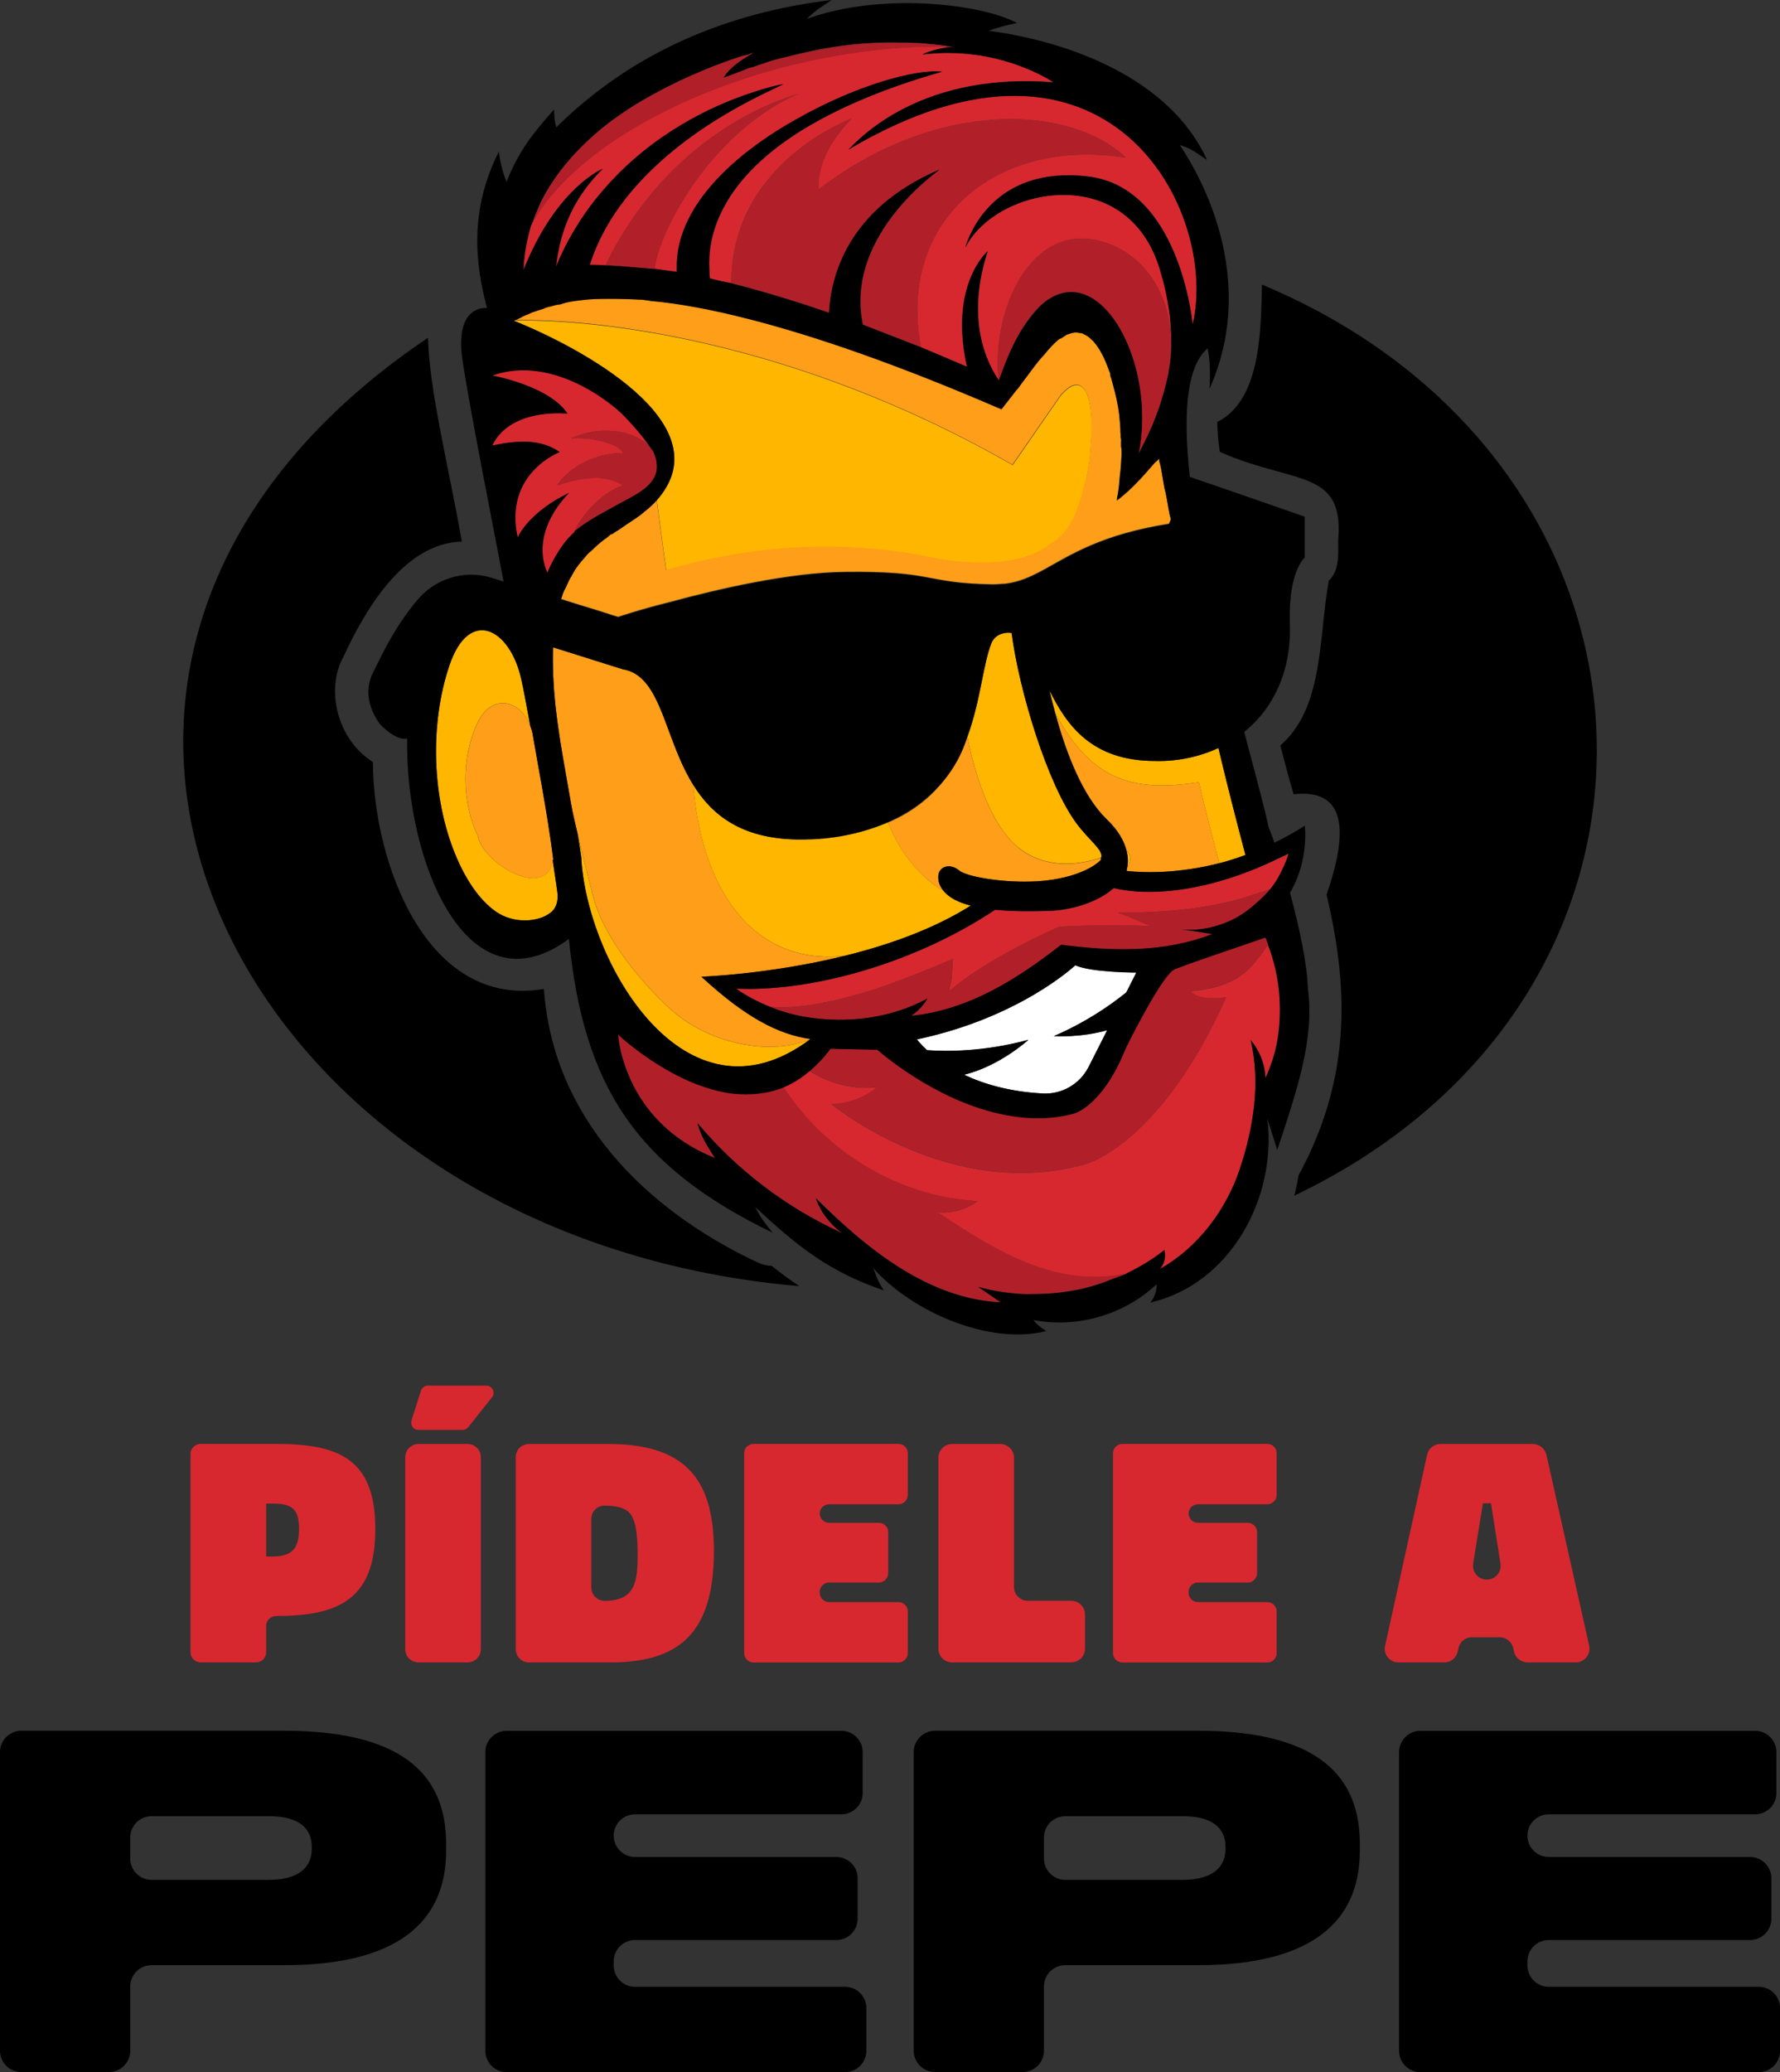
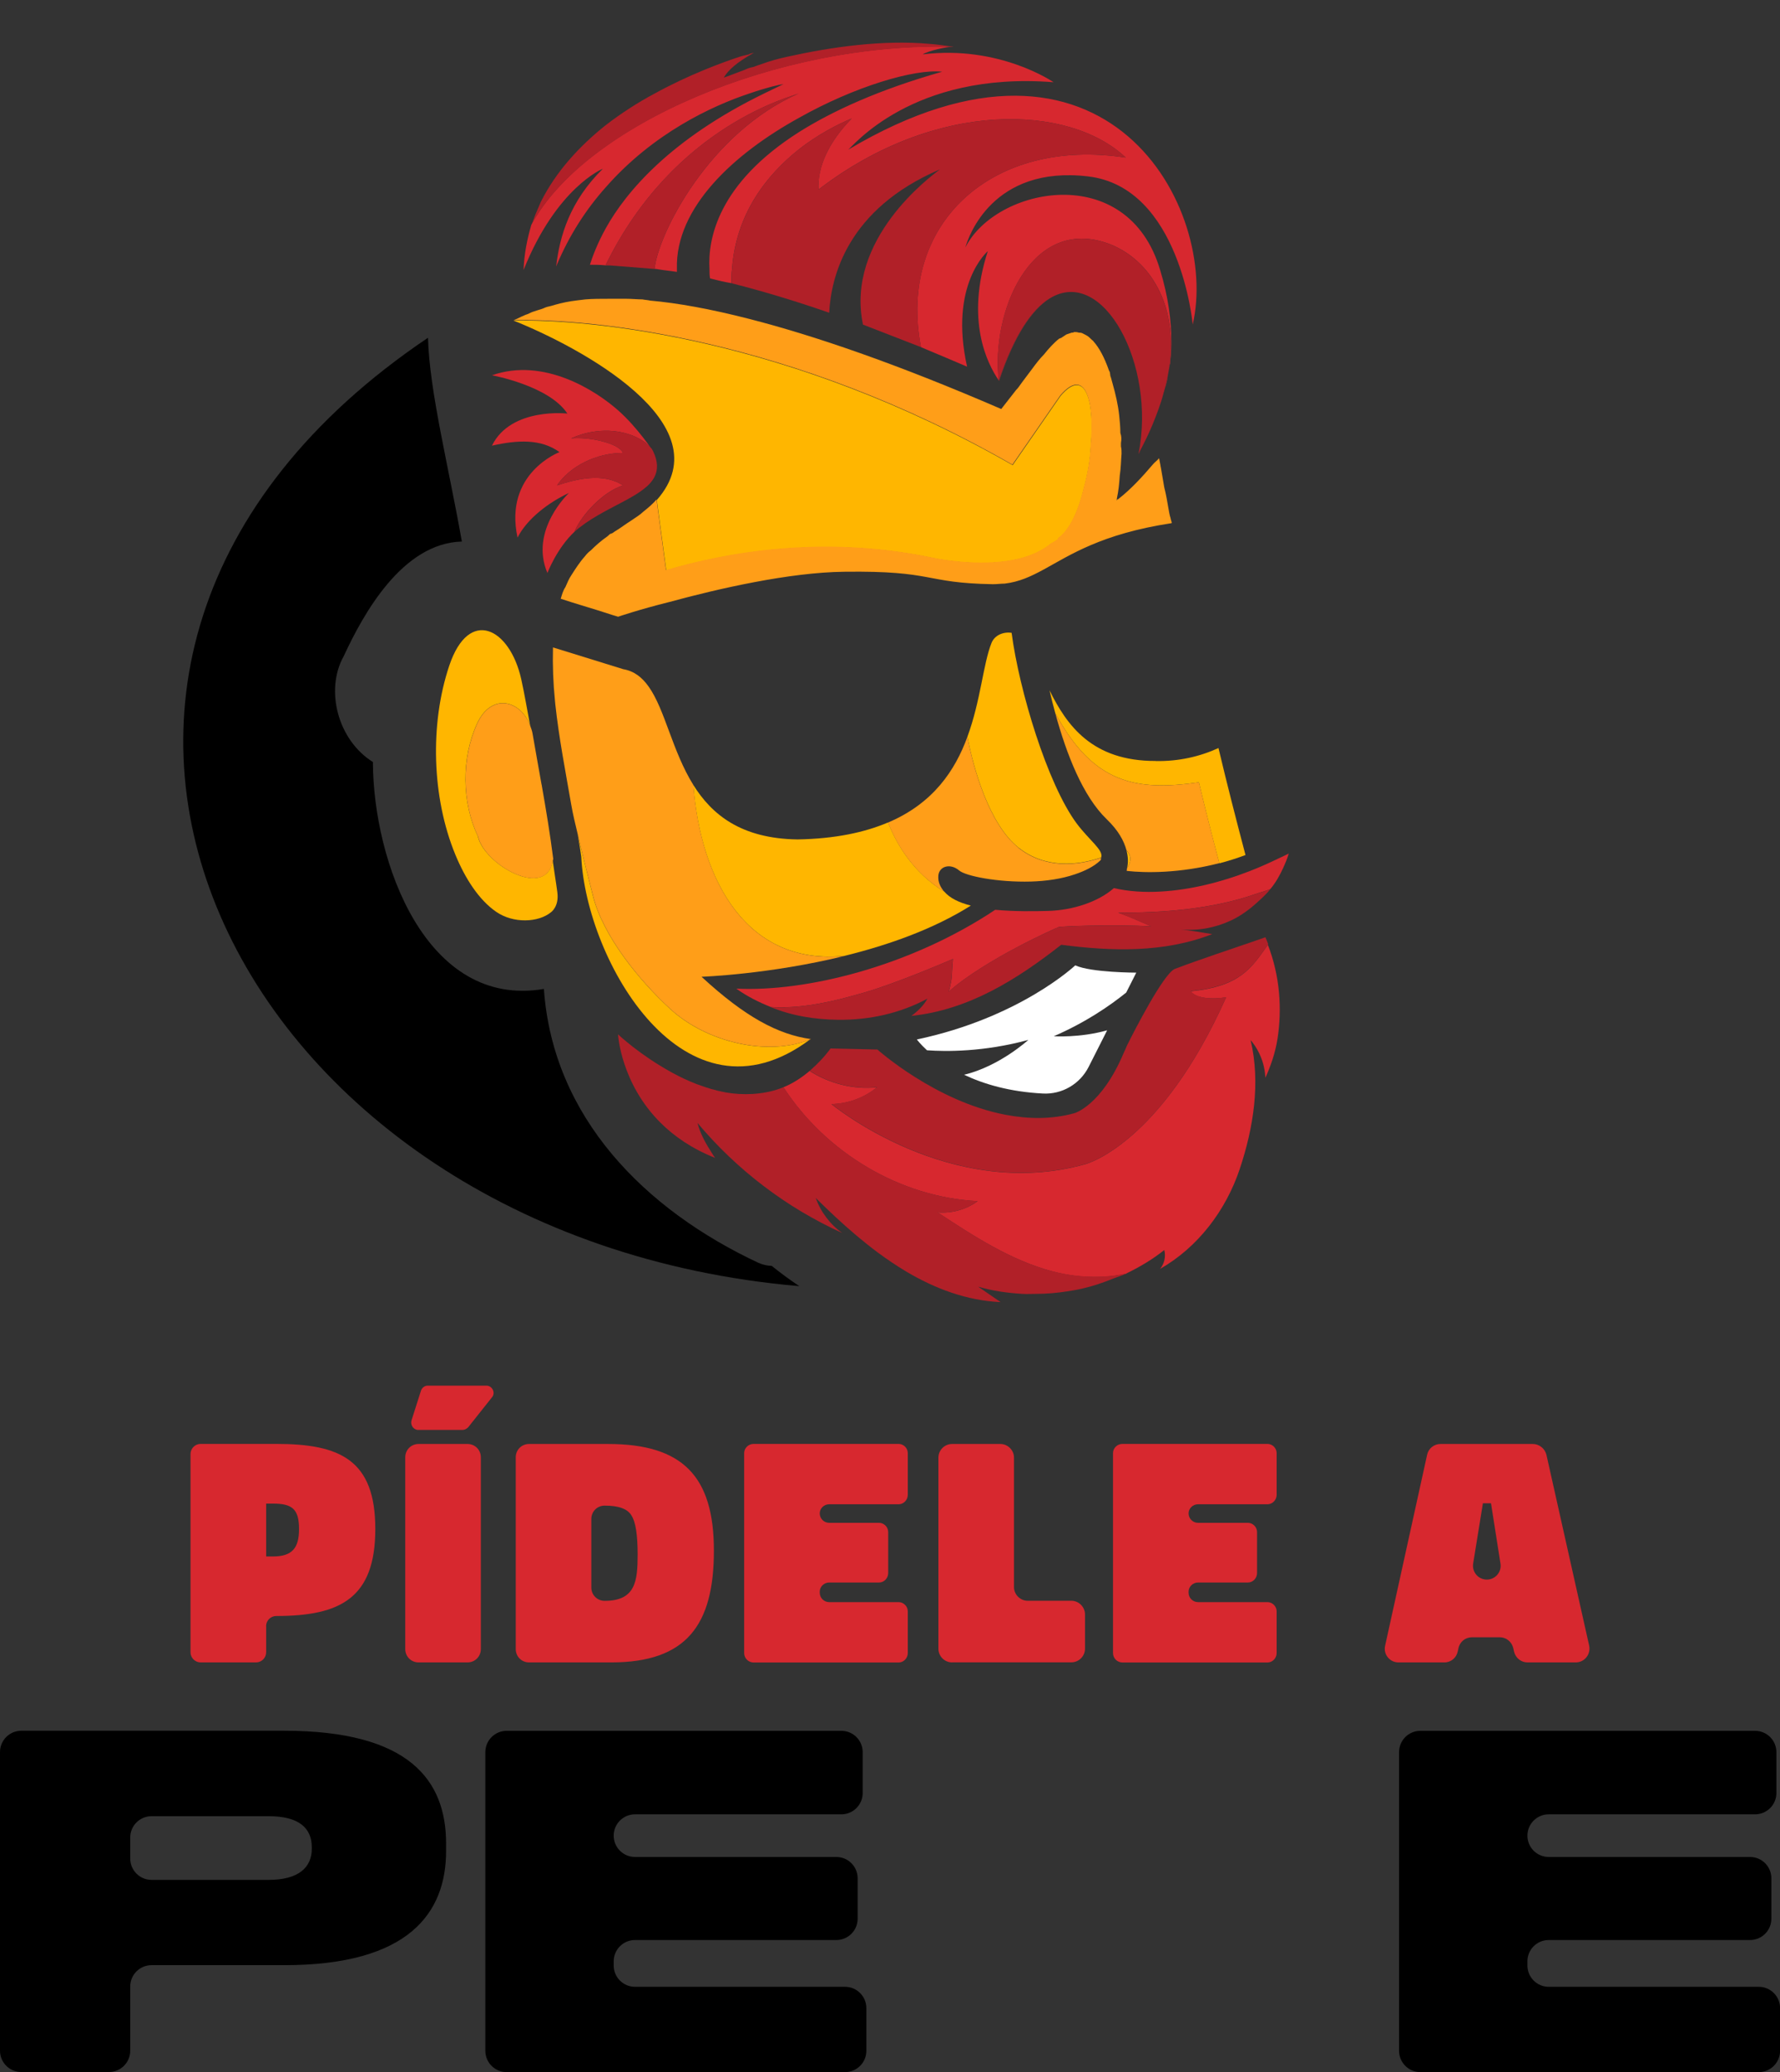
<svg xmlns="http://www.w3.org/2000/svg" id="Capa_2" data-name="Capa 2" viewBox="0 0 237.14 275.94">
  <rect x="0" y="0" width="237.14" height="275.94" fill="#333333" stroke="none" />
  <defs>
    <style>
      .cls-1 {
        fill: #b12028;
      }

      .cls-1, .cls-2, .cls-3, .cls-4, .cls-5, .cls-6 {
        stroke-width: 0px;
      }

      .cls-3 {
        fill: #fff;
      }

      .cls-4 {
        fill: #ff9e18;
      }

      .cls-5 {
        fill: #ffb600;
      }

      .cls-6 {
        fill: #d7282f;
      }
    </style>
  </defs>
  <g id="Capa_1-2" data-name="Capa 1">
    <g>
      <g>
        <g>
          <path class="cls-2" d="m17.35,264.55v8.55c0,1.57-1.27,2.84-2.84,2.84H2.84c-1.57,0-2.84-1.27-2.84-2.84v-39.77c0-1.57,1.27-2.84,2.84-2.84h35.03c16.74,0,21.56,6.66,21.56,15.03v.98c0,8.25-4.95,15.21-21.56,15.21h-17.68c-1.57,0-2.84,1.27-2.84,2.84Zm0-17.04c0,1.57,1.27,2.84,2.84,2.84h15.61c3.97,0,5.74-1.65,5.74-4.15v-.18c0-2.57-1.71-4.15-5.74-4.15h-15.61c-1.57,0-2.84,1.27-2.84,2.84v2.81Z" />
          <path class="cls-2" d="m114.93,233.34v5.44c0,1.57-1.27,2.84-2.84,2.84h-27.49c-1.57,0-2.84,1.27-2.84,2.84h0c0,1.57,1.27,2.84,2.84,2.84h26.82c1.57,0,2.84,1.27,2.84,2.84v5.38c0,1.57-1.27,2.84-2.84,2.84h-26.82c-1.57,0-2.84,1.27-2.84,2.84v.55c0,1.57,1.27,2.84,2.84,2.84h27.98c1.57,0,2.84,1.27,2.84,2.84v5.68c0,1.57-1.27,2.84-2.84,2.84h-45.08c-1.57,0-2.84-1.27-2.84-2.84v-39.77c0-1.57,1.27-2.84,2.84-2.84h44.59c1.57,0,2.84,1.27,2.84,2.84Z" />
-           <path class="cls-2" d="m139.08,264.55v8.55c0,1.57-1.27,2.84-2.84,2.84h-11.67c-1.57,0-2.84-1.27-2.84-2.84v-39.77c0-1.57,1.27-2.84,2.84-2.84h35.03c16.74,0,21.56,6.66,21.56,15.03v.98c0,8.25-4.95,15.21-21.56,15.21h-17.68c-1.57,0-2.84,1.27-2.84,2.84Zm0-17.04c0,1.57,1.27,2.84,2.84,2.84h15.61c3.97,0,5.74-1.65,5.74-4.15v-.18c0-2.57-1.71-4.15-5.74-4.15h-15.61c-1.57,0-2.84,1.27-2.84,2.84v2.81Z" />
          <path class="cls-2" d="m236.66,233.34v5.44c0,1.57-1.27,2.84-2.84,2.84h-27.49c-1.57,0-2.84,1.27-2.84,2.84h0c0,1.57,1.27,2.84,2.84,2.84h26.82c1.57,0,2.84,1.27,2.84,2.84v5.38c0,1.57-1.27,2.84-2.84,2.84h-26.82c-1.57,0-2.84,1.27-2.84,2.84v.55c0,1.57,1.27,2.84,2.84,2.84h27.98c1.57,0,2.84,1.27,2.84,2.84v5.68c0,1.57-1.27,2.84-2.84,2.84h-45.08c-1.57,0-2.84-1.27-2.84-2.84v-39.77c0-1.57,1.27-2.84,2.84-2.84h44.59c1.57,0,2.84,1.27,2.84,2.84Z" />
        </g>
        <g>
          <path class="cls-6" d="m35.46,216.57v3.47c0,.74-.61,1.35-1.35,1.35h-7.38c-.74,0-1.35-.61-1.35-1.35v-26.4c0-.74.61-1.35,1.35-1.35h10.07c8.51,0,13.2,2.13,13.2,11.33s-4.65,11.59-13.2,11.59c-.74,0-1.35.61-1.35,1.35Zm0-9.29h.91c2.56,0,3.47-1.13,3.47-3.65,0-2.65-.91-3.39-3.47-3.39h-.91v7.03Z" />
          <path class="cls-6" d="m53.99,194.08c0-1,.78-1.78,1.78-1.78h6.51c1,0,1.78.78,1.78,1.78v25.53c0,1-.78,1.78-1.78,1.78h-6.51c-1,0-1.78-.78-1.78-1.78v-25.53Zm10.81-9.55c.78,0,1.26.96.74,1.56l-3.17,3.99c-.22.22-.48.35-.78.35h-5.86c-.65,0-1.08-.65-.91-1.26l1.26-3.95c.13-.43.52-.69.91-.69h7.82Z" />
          <path class="cls-6" d="m70.49,221.39c-1,0-1.78-.78-1.78-1.78v-25.53c0-1,.78-1.78,1.78-1.78h10.51c9.94,0,14.11,4.3,14.11,14.2s-3.65,14.89-13.68,14.89h-10.94Zm13.63-19.58c-.52-.87-1.69-1.3-3.56-1.3-1,0-1.78.78-1.78,1.78v9.12c0,1,.78,1.78,1.78,1.78,4.12,0,4.39-2.65,4.39-6.17,0-2.61-.26-4.34-.83-5.21Z" />
          <path class="cls-6" d="m99.14,193.51c0-.65.56-1.22,1.26-1.22h19.32c.65,0,1.22.56,1.22,1.22v5.56c0,.69-.56,1.26-1.22,1.26h-9.25c-.7,0-1.26.56-1.26,1.21,0,.7.56,1.26,1.26,1.26h6.64c.65,0,1.22.56,1.22,1.22v5.47c0,.69-.56,1.26-1.22,1.26h-6.64c-.7,0-1.26.56-1.26,1.22v.13c0,.7.56,1.26,1.26,1.26h9.25c.65,0,1.22.56,1.22,1.22v5.56c0,.69-.56,1.26-1.22,1.26h-19.32c-.69,0-1.26-.56-1.26-1.26v-26.62Z" />
          <path class="cls-6" d="m126.84,221.39c-1,0-1.82-.82-1.82-1.82v-25.45c0-1,.82-1.82,1.82-1.82h6.43c1,0,1.82.83,1.82,1.82v17.24c0,1,.83,1.82,1.82,1.82h5.82c1,0,1.82.83,1.82,1.82v4.56c0,1-.82,1.82-1.82,1.82h-15.89Z" />
          <path class="cls-6" d="m148.28,193.51c0-.65.56-1.22,1.26-1.22h19.32c.65,0,1.22.56,1.22,1.22v5.56c0,.69-.56,1.26-1.22,1.26h-9.25c-.7,0-1.26.56-1.26,1.21,0,.7.56,1.26,1.26,1.26h6.64c.65,0,1.22.56,1.22,1.22v5.47c0,.69-.56,1.26-1.22,1.26h-6.64c-.7,0-1.26.56-1.26,1.22v.13c0,.7.56,1.26,1.26,1.26h9.25c.65,0,1.22.56,1.22,1.22v5.56c0,.69-.56,1.26-1.22,1.26h-19.32c-.69,0-1.26-.56-1.26-1.26v-26.62Z" />
          <path class="cls-6" d="m190.13,193.73c.17-.82.91-1.43,1.78-1.43h12.29c.87,0,1.61.61,1.82,1.43l5.69,25.4c.26,1.17-.61,2.26-1.78,2.26h-6.43c-.82,0-1.56-.56-1.78-1.39l-.13-.57c-.22-.82-.95-1.39-1.78-1.39h-3.69c-.91,0-1.65.61-1.82,1.48l-.09.39c-.17.87-.91,1.48-1.78,1.48h-6.12c-1.17,0-2.04-1.09-1.78-2.21l5.6-25.45Zm7.43,6.47l-1.3,8.03c-.17,1.13.69,2.13,1.82,2.13s2-1,1.82-2.13l-1.26-8.03h-1.09Z" />
        </g>
      </g>
      <g>
-         <path class="cls-1" d="m104.78,7.57c4.81-1.11,10.41-1.89,15.54-1.89-5.92-.24-11.36.79-15.54,1.89Z" />
        <path class="cls-2" d="m101.09,168.2c-15.18-7.09-27.43-19.39-28.63-36.5-15.68,2.67-22.74-16.9-22.78-30.22-4.67-2.91-6.41-9.58-3.89-14.09,2.63-5.68,7.82-15.06,15.74-15.27-1.73-9.84-4.33-20.05-4.51-27.14-64.23,43.23-26.09,119.81,49.47,126.3-1.28-.85-2.49-1.74-3.68-2.7-.58-.01-1.16-.14-1.72-.39Z" />
-         <path class="cls-2" d="m168.13,37.9c-.18,4.99.14,15.29-5.96,18.29.02,1.22.13,2.56.33,3.98,9.84,4.38,16.62,2.19,15.78,11.75,0,1.84.21,4.03-1.25,5.41-1.38,7.52-.61,16.86-6.46,21.95.58,2.26,1.16,4.42,1.77,6.49,7.29-.8,7.16,5.34,4.39,13.39,3.1,12.97,3.09,24.82-3.73,37.37-.15.91-.34,1.82-.57,2.7,55.98-26.72,52.81-97.44-4.31-121.33Z" />
        <path class="cls-3" d="m137.01,138.48s-3.84,3.52-8.57,4.65c2.59,1.23,6.04,2.27,10.51,2.5,2.55.13,4.93-1.27,6.08-3.54l2.47-4.88c-3.66,1.03-7.11.79-7.11.79,4.25-1.84,7.51-4.09,9.65-5.82l1.34-2.65s-6,0-8.13-.97c0,0-7.36,6.97-21.1,9.87,0,0,.43.6,1.35,1.44,2.48.18,7.54.24,13.5-1.38Z" />
        <g>
          <path class="cls-5" d="m134.78,84.28c-1.07-.17-2.25.28-2.68,1.33-1.12,2.77-1.44,7.69-3.22,12.51.85,4.41,2.95,11.68,6.79,14.75,3.6,2.86,7.94,2.38,11.03,1.33.36-.98-1.58-2.28-3.27-4.55-3.89-5.25-7.65-17.69-8.66-25.38Z" />
          <path class="cls-5" d="m89.28,134.36c-4.22-3.88-8.96-9.76-10.29-15.07-.68-2.73-1.39-5.45-2.03-8.18.18,1.03.35,2.03.48,2.98.65,13.81,13.77,36.84,30.49,24.33-5.61,2.31-13.78.42-18.65-4.06Z" />
          <path class="cls-5" d="m150.07,113.25c.23.86.27,1.68.06,2.42.37-.68.82-1.45-.05-2.41,0,0-.01,0-.01,0Z" />
          <path class="cls-5" d="m118.31,109.53c-3.11,1.32-7.02,2.17-12.04,2.26-7.53-.1-11.44-3.3-13.91-7.27.97,12.81,7.2,24.13,20.18,22.77,5.72-1.41,11.78-3.52,16.8-6.69-1.55-.39-2.8-.99-3.55-1.87-4.14-2.52-6.37-6.36-7.47-9.19Z" />
          <path class="cls-5" d="m153.96,101.34c-8.48.03-11.85-4.77-14.14-9.41.23,1.01.49,2.03.77,3.05,5.12,9.5,10.87,10.37,19.13,9.21,1.02,4.26,1.76,7.16,2.73,10.78,1.13-.29,2.29-.66,3.48-1.1-1.25-4.74-2.47-9.48-3.6-14.25-2.49,1.14-5.31,1.79-8.37,1.73Z" />
          <path class="cls-5" d="m87.5,66.58l1.26,9.39c8.05-2.37,20.75-4.65,35.1-1.74,0,0,4.65,1.1,9.39.63,2.45-.24,4.97-.95,6.78-2.44.32-.16.55-.32.79-.47l.08-.08s.08,0,.08-.08v-.08c1.58-1.1,2.76-3.79,3.47-6.86.47-1.74.79-3.63.87-5.36.55-5.84-.63-10.73-4.02-6.78l-6.39,9.23c-29.64-16.98-56.09-19.45-66.5-19.25,8.68,3.47,28.08,13.73,19.09,23.9Z" />
          <path class="cls-5" d="m133.39,54.53s0,0-.01,0c0,0,0,0,.01,0h0Z" />
          <path class="cls-5" d="m63.68,111.4c-2.18-4.56-2.23-10.41-.13-15.02,1.92-4.21,5.89-3.12,7.09.3-.4-2.08-.75-4.22-1.2-6.24-1.53-6.83-6.96-9.59-9.58-1.81-2.63,7.81-2.32,17.61.8,25.18,1.31,3.18,3.13,6.02,5.43,7.61,2.3,1.6,5.65,1.44,7.31.07,0,0,1.11-.74.85-2.67-.18-1.39-.43-2.83-.62-4.24-.79,5.28-9.11.59-9.96-3.18Z" />
        </g>
        <g>
          <path class="cls-4" d="m159.72,104.19c-8.26,1.17-14.01.29-19.13-9.21,1.5,5.5,3.69,11.07,6.85,14.12,1.55,1.49,2.3,2.87,2.64,4.15,0,0,.01,0,.01,0,.87.96.41,1.74.05,2.41-.03.1,0,.22-.04.32,2.5.28,7,.34,12.35-1.03-.96-3.62-1.71-6.52-2.73-10.78Z" />
          <path class="cls-4" d="m155.98,69.1c-.16-.47-.24-.95-.32-1.42-.16-.95-.32-1.89-.55-2.76l-.47-2.75s0,0,0,0l-.22-1.15c-.23.3-.57.51-.81.81,0,0,0,0,0,0,0,0,0,0-.01.01-1.42,1.66-2.92,3.31-4.65,4.65h-.08c0,.08-.08.16-.08.16v-.24c.24-1.1.32-2.05.39-3.08.16-1.03.16-1.97.24-2.92,0-.32,0-.63-.08-.95v-.47c.08-.47.08-.87-.08-1.34,0-.79-.08-1.58-.16-2.37-.16-1.42-.47-2.76-.87-4.18-.08-.31-.16-.55-.24-.87-.14-.22-.03-.61-.24-.87-.63-1.81-1.34-3.08-2.05-3.87-.08-.08-.08-.16-.16-.16-.32-.31-.55-.55-.87-.71-.16-.08-.32-.16-.47-.24-.16-.08-.32-.08-.47-.08-.24-.08-.39-.08-.63-.08-.08.08-.24.08-.32.08-.24.08-.47.16-.71.24-.24.16-.47.32-.71.47-.08,0-.16.08-.24.08-.71.55-1.42,1.34-2.05,2.13-.55.55-1.03,1.18-1.5,1.82-.47.63-.95,1.26-1.42,1.89-.24.31-.47.71-.79,1.02l-1.97,2.52c-14.04-6.07-24.93-9.78-33.53-11.99-5.21-1.34-9.62-2.13-13.25-2.45-.32-.08-.63-.08-1.03-.16-.71,0-1.42-.08-2.13-.08h-2.29c-1.1,0-2.21,0-3.16.08-.71.08-1.34.16-1.89.24-1.03.16-1.89.39-2.68.63-.39.08-.71.16-1.03.32-.39.16-.79.24-1.18.39-.32.08-.63.24-.95.39-.32.08-.55.24-.79.32-.47.24-.79.39-1.1.47,10.39-.21,36.88,2.27,66.5,19.25l6.39-9.23c3.39-3.94,4.58.95,4.02,6.78-.08,1.74-.39,3.63-.87,5.36-.71,3.08-1.89,5.76-3.47,6.86v.08c0,.08-.08.08-.08.08l-.08.08c-.24.16-.47.32-.79.47-1.81,1.5-4.34,2.21-6.78,2.44-4.73.47-9.39-.63-9.39-.63-14.36-2.92-27.06-.63-35.1,1.74l-1.26-9.39c-.47.55-1.1,1.1-1.81,1.66-.39.39-.95.71-1.5,1.1-.87.55-1.58,1.1-2.13,1.42-.16.08-.32.24-.47.31-.16.08-.24.08-.24.08-.16.08-.24.24-.47.39-.79.55-1.5,1.18-2.13,1.81-.32.24-.55.47-.79.79-.71.79-1.26,1.66-1.81,2.52-.32.47-.55,1.02-.79,1.58-.32.47-.47,1.02-.63,1.58h.08c1.89.63,3.55,1.1,4.81,1.5,1.66.55,2.76.87,2.76.87,0,0,2.76-.95,6.86-1.97,6.39-1.74,15.93-3.94,23.27-4.02,12.15-.16,10.49,1.5,19.8,1.66.55,0,1.1-.08,1.58-.08,1.97-.24,3.47-.95,5.21-1.89,3.47-1.89,7.65-4.73,16.96-6.15,0,0,.08,0,.08-.08l-.16-.55Zm-1.42-6.94c0-.13-.02-.31-.07-.46.03.15.06.31.09.46,0,0,0,0,.01,0h-.04Z" />
          <path class="cls-4" d="m155.69,67.66h-.03s0,0,0,0c0,0,.02,0,.03,0Z" />
          <path class="cls-4" d="m72.15,104.49c-.4-2.27-.81-4.53-1.21-6.85-.06-.34-.18-.64-.29-.95-1.21-3.41-5.17-4.51-7.09-.3-2.1,4.61-2.05,10.46.13,15.02.84,3.77,9.16,8.46,9.96,3.18.01-.07.05-.1.06-.18-.42-3.3-.96-6.57-1.54-9.85,0-.02,0-.04-.01-.07Z" />
          <path class="cls-4" d="m92.36,104.52c-2.81-4.52-3.76-10.02-5.95-13.09-.86-1.21-1.91-2.06-3.37-2.31l-2.55-.79-6.75-2.09-.07-.02c-.06,2.43.03,4.77.26,7.03.02.18.03.36.05.54.49,4.52,1.34,8.84,2.11,13.3.23,1.35.56,2.68.88,4.02.64,2.73,1.34,5.46,2.03,8.18,1.33,5.31,6.07,11.19,10.29,15.07,4.87,4.47,13.04,6.36,18.65,4.06.04-.02.08-.02.12-.04-.02,0-.04,0-.05,0-4.37-.62-8.74-2.94-14.55-8.3,0,0,8.99-.3,19.09-2.78-12.98,1.36-19.21-9.95-20.18-22.77Z" />
          <path class="cls-4" d="m135.67,112.88c-3.84-3.06-5.95-10.35-6.79-14.75-1.64,4.48-4.56,8.86-10.57,11.41,1.1,2.84,3.33,6.67,7.47,9.19-.5-.59-.84-1.26-.77-2.13.11-1.23,1.58-1.69,2.78-.67.87.74,5.13,1.59,9.54,1.47,2.05-.06,4.07-.35,5.87-.96,1.32-.45,2.53-1.02,3.41-1.87.11-.1.05-.23.09-.34-3.09,1.04-7.43,1.53-11.03-1.33Z" />
        </g>
        <g>
          <path class="cls-6" d="m130.34,171.37s.02,0,.03,0c0,0-.02,0-.03,0h0Z" />
          <path class="cls-6" d="m133.32,173.41h0c-.34-.23-.68-.46-1.02-.7.34.23.68.46,1.02.7Z" />
          <path class="cls-6" d="m151.86,60.11c-.05.09-.1.19-.14.28,0,0,0,.02,0,.03.05-.1.1-.21.15-.31Z" />
          <path class="cls-6" d="m133.1,50.72c2.03-6.08,4.4-9.5,6.76-10.97-2.37,1.46-4.75,4.87-6.78,10.95,0,0,.01.02.02.03Z" />
          <path class="cls-6" d="m155.62,49.86c-.11.63-.26,1.25-.42,1.87.08-.26.17-.52.22-.78.1-.37.14-.73.2-1.1Z" />
          <path class="cls-6" d="m153.54,56.62s-.01.03-.02.04c0,0,0-.02.01-.03,0,0,0-.01,0-.02Z" />
          <path class="cls-6" d="m106.44,19.88c2.52-1.97,5.13-3.31,7.02-4.1-3.08,3.16-4.58,6.47-4.42,9.47,15.7-12.07,33.45-11.36,40.94-4.26-17.75-2.76-30.45,8.76-27.29,25.24,2.45,1.03,4.5,1.89,6.15,2.6-2.45-10.97,2.76-15.38,2.76-15.38-2.98,9.18-.11,14.92,1.47,17.23-1.07-8.97,4.13-21.55,14.09-18.41,2.67.84,4.94,2.65,6.46,5,2.36,3.67,2.74,7.85,2.13,11.88.04-.27.1-.53.15-.8.08-.79.16-1.66.16-2.45v-.39c0-2.68-.39-5.92-1.5-9.55-4.34-14.67-21.93-11.04-25.95-3,.39-1.42,3.63-10.96,16.33-9.47,12.31,1.42,13.96,19.72,13.96,19.72,3.55-15.23-11.28-43.86-45.91-23.27.47-.24,8.44-10.49,27.37-8.99,0,0-7.18-4.97-17.43-3.71.71-.47,3.23-1.03,4.1-1.03-23.43-.63-48.99,10.41-56.17,23.59,0,.08-.08.08-.08.16-.55,1.89-.95,3.87-1.03,6,4.42-11.04,10.57-13.49,10.57-13.49-4.42,4.34-5.76,8.99-6.23,13.02,1.74-4.18,4.02-7.65,6.63-10.57,6.31-7.18,14.12-10.81,19.09-12.46,2.29-.79,3.94-1.18,4.57-1.26-.95.47-1.81.87-2.6,1.26-12.46,6.07-18.38,13.1-21.06,17.91-1.18,2.13-1.81,3.87-2.13,4.89.63,0,1.34,0,2.13.08.4,0,.82.03,1.24.06l-1.27-.1c9.2-18.8,25.19-22.52,25.74-22.86-12,5.25-18.76,18.75-19.23,23.38h.22c.87.16,1.81.24,2.76.39v-.39c-.24-8.2,7.65-15.38,16.25-20.12,7.42-4.18,15.38-6.55,19.09-6.15-8.36,2.37-14.59,5.21-19.09,8.05-10.81,6.86-12.15,14.28-11.91,18.22,0,.47,0,.87.08,1.26.95.24,1.89.47,2.84.63,0-.63,0-1.26.08-1.89.55-7.42,4.65-12.54,8.91-15.93Z" />
          <path class="cls-6" d="m120.67,142.63c-2.33-1.58-3.78-2.85-3.78-2.85l-6.24-.14,6.24.14s1.46,1.27,3.78,2.85Z" />
          <path class="cls-6" d="m124.47,144.95c2.74,1.48,6.03,2.87,9.55,3.53-3.52-.66-6.81-2.05-9.55-3.53Z" />
          <path class="cls-6" d="m120.67,142.63c1.1.74,2.34,1.54,3.8,2.32-1.46-.79-2.7-1.58-3.8-2.32Z" />
          <path class="cls-6" d="m150.11,139.29c-.14.36-.28.62-.42.95.14-.33.28-.6.42-.95,0,0,.91-1.84,2.07-3.97-1.16,2.12-2.07,3.97-2.07,3.97Z" />
          <path class="cls-6" d="m95.26,154.2h0c-.28-.34-.47-.74-.71-1.1.24.37.44.76.71,1.1Z" />
          <path class="cls-6" d="m92.92,149.54c1.31,1.56,2.7,3.05,4.18,4.45-1.47-1.4-2.87-2.89-4.18-4.46,0,0,0,0,0,0Z" />
          <path class="cls-6" d="m82.33,137.75s.05.91.39,2.34c-.34-1.43-.39-2.34-.39-2.34h0Z" />
          <path class="cls-6" d="m158.63,132.01c.65.95,2.86,1.13,4.72.8-8.76,19.65-18.73,22.22-18.73,22.22-18.06,5.09-33.85-7.99-33.85-7.99,2.2-.04,4.38-.84,6.07-2.24-3.12.32-6.32-.48-8.96-2.16.06-.06.12-.15.19-.2-1.22,1.07-2.48,1.87-3.78,2.39.03-.01.06,0,.09-.02,5.64,8.68,15.5,14.64,25.87,15.15-1.53,1.12-3.47,1.66-5.36,1.49,4.82,3.17,9.75,6.39,15.33,7.87,3.15.83,6.57,1,9.74.32,1.82-.88,3.57-1.9,5.15-3.17.23.86.01,1.84-.57,2.52,5.05-2.87,8.78-7.8,10.62-13.3,1.84-5.5,2.79-11.53,1.45-17.18.37.43.8,1.03,1.16,1.79.62,1.29.77,2.47.81,3.23.64-1.42,1.3-3.17,1.62-5.22.6-3.88.35-8.27-1.29-12.49-2.19,3.11-3.68,5.53-10.29,6.2Z" />
          <path class="cls-6" d="m112.22,164.2s-.04-.05-.07-.07c.03.02.04.05.07.07,0,0,0,0,0,0Z" />
-           <path class="cls-6" d="m108.68,159.54h0c.66,1.84,1.89,3.46,3.47,4.6-1.58-1.14-2.82-2.76-3.47-4.6Z" />
          <path class="cls-6" d="m170.48,114.25c-1.27.62-2.6,1.22-4,1.76-3.74,1.46-7.87,2.5-11.82,2.72-2.17.13-4.29,0-6.26-.46-2.06,1.82-5.44,2.95-8.76,3.04-1.82.05-4.49.09-7.05-.15-11.34,7.55-25.22,10.96-34.5,10.5,1.42,1.02,3,1.81,4.58,2.44,3.46.23,7.08-.44,10.65-1.41,1.33-.36,2.61-.72,3.9-1.17,3.49-1.2,6.85-2.58,9.74-3.81-.24,2.68,0,2.13-.55,4.34,4.81-4.26,14.36-8.52,14.67-8.6.39-.08,7.1-.39,12.31-.08-1.36-.57-1.92-.85-2.93-1.26-.4-.16-.86-.34-1.49-.56,6.02,0,12.51-.47,18.29-2.49.66-.23,1.35-.39,1.98-.66.72-.86,1.24-1.79,1.69-2.77.29-.64.57-1.28.76-1.96-.38.2-.8.39-1.2.58Z" />
          <path class="cls-6" d="m82.34,54.64c-2.96-2.62-9.88-7.09-16.8-4.66,0,0,7.6,1.37,10.05,5.1.24.02-7.49-.95-10.05,4.27,3.39-.76,6.53-.93,9,.86,0,0-7.45,2.8-5.59,11.38,1.29-2.55,4.23-4.73,6.85-5.94,0,0-5.31,4.94-2.87,10.66,0,0,1.23-3.28,3.63-5.52,0,0,0,0,0,0,1.84-1.62,4.13-2.75,6.14-3.81-2.01,1.06-4.3,2.19-6.14,3.81,0,0-.02.02-.03.02.99-2.31,3.79-5.3,6.47-6.17-2.64-1.73-6.16-.86-8.79,0,1.76-2.59,5.27-4.32,8.79-4.32-.55-1.33-4.61-2.17-6.91-1.94.1-.05.2-.09.3-.13.98-.43,4.35-1.64,7.95-.22,1.29.56,2.22,1.19,2.69,2.1,0,0-2.09-3.2-4.69-5.49Z" />
        </g>
        <g>
          <path class="cls-1" d="m127.02,6.23c-1.1-.16-2.21-.32-3.23-.39-6.21-.56-13.09.42-19.01,1.74-1.1.24-2.21.55-3.08.87-.47.16-.95.32-1.34.47-.47.08-.87.24-1.18.39-1.5.55-2.45.95-2.76,1.02.63-1.02,1.66-1.97,4.02-3.31-.24.08-.47.08-.71.24-.32.08-.79.16-1.26.32-2.37.79-6.7,2.37-11.28,4.89-2.21,1.18-4.42,2.6-6.47,4.18-3.47,2.76-6.63,6.15-8.68,10.26-.24.55-.47,1.1-.71,1.66-.16.39-.32.87-.47,1.26,7.18-13.17,32.74-24.22,56.17-23.59Z" />
          <path class="cls-1" d="m168.58,124.82c-1.26.44-2.41.84-3.49,1.2-2.15.74-4.01,1.36-5.83,2.01-.91.32-1.81.65-2.73,1-.21.08-.47.3-.75.62-2.03,2.27-5.66,9.63-5.66,9.63-.13.36-.28.63-.42.95-2.96,7.03-6.57,8.02-6.57,8.02-3.08.85-6.17.77-9.11.22-9.39-1.76-17.13-8.7-17.13-8.7l-6.24-.14s0,0,0,0c-.82,1.12-1.69,2.01-2.57,2.79-.06.06-.12.15-.19.2,2.64,1.68,5.85,2.48,8.96,2.16-1.7,1.39-3.88,2.2-6.07,2.24,0,0,15.8,13.08,33.85,7.99,0,0,9.97-2.56,18.73-22.22-1.86.33-4.07.16-4.72-.8,6.61-.68,8.11-3.09,10.29-6.2.01-.01.02-.03.03-.04-.12-.32-.24-.63-.38-.95h0Z" />
          <path class="cls-1" d="m140.23,169.31c-5.58-1.47-10.51-4.7-15.33-7.87,1.89.17,3.83-.37,5.36-1.49-10.38-.51-20.23-6.47-25.87-15.15-.03.01-.06,0-.09.02-1.17.47-2.36.72-3.56.83-.18.02-.35.03-.53.04-1.19.06-2.38,0-3.55-.21-.04,0-.09-.02-.13-.03-1.18-.22-2.33-.56-3.44-.98-.09-.03-.18-.06-.27-.09-1.1-.43-2.15-.92-3.13-1.45-.13-.07-.25-.14-.38-.21-1.96-1.09-3.63-2.25-4.84-3.19-.07-.06-.14-.1-.21-.16-.58-.46-1.02-.83-1.35-1.11-.09-.08-.09-.08-.16-.14-.24-.22-.41-.37-.41-.37,0,0,.08,1.63.84,3.92.76,2.29,2.18,5.25,4.87,7.9,1.79,1.77,4.14,3.41,7.22,4.63-.27-.34-.47-.74-.71-1.1-.71-1.11-1.31-2.29-1.64-3.56,0,0,0,0,0,0,1.31,1.56,2.7,3.05,4.18,4.46,2.95,2.81,6.21,5.29,9.71,7.38,1.75,1.04,3.56,1.99,5.41,2.83h0c-1.62-1.14-2.88-2.8-3.54-4.67h0c1.71,1.7,3.51,3.39,5.38,4.97.94.79,1.9,1.56,2.88,2.29,1.23.91,2.49,1.76,3.78,2.53,3.89,2.31,8.08,3.87,12.59,4.08-.34-.23-.68-.46-1.02-.7-.65-.45-1.3-.89-1.95-1.34,0,0,.02,0,.03,0,1.89.55,3.85.82,5.81.94.62.04,1.24,0,1.86,0,1.38,0,2.75-.12,4.11-.33.68-.11,1.35-.21,2.02-.37,1.44-.33,2.83-.8,4.2-1.36.48-.19.97-.32,1.44-.54.09-.04.19-.06.27-.1-.04,0-.08,0-.12,0-3.17.67-6.59.51-9.74-.32Z" />
          <path class="cls-1" d="m113.46,15.78c-1.89.79-4.5,2.13-7.02,4.1-4.26,3.39-8.36,8.52-8.91,15.93-.08.63-.08,1.26-.08,1.89.08,0,.16.08.24.08,4.34,1.1,8.91,2.52,12.78,3.87.24-4.73,2.37-13.8,14.75-19.09-1.26.95-12.62,9.31-10.25,20.67l7.73,3c-3.16-16.49,9.55-28,27.29-25.24-7.49-7.1-25.24-7.81-40.94,4.26-.16-3,1.34-6.31,4.42-9.47Z" />
          <path class="cls-1" d="m106.43,12.44c-.55.33-16.54,4.05-25.74,22.86l1.27.1,5.24.42s0,0,0,0c.47-4.62,7.23-18.13,19.23-23.38Z" />
          <path class="cls-1" d="m150.44,122.12c1.01.4,1.58.69,2.93,1.26-5.21-.32-11.91,0-12.31.08-.32.08-9.86,4.34-14.67,8.6.55-2.21.32-1.66.55-4.34-2.9,1.23-6.26,2.62-9.74,3.81-1.29.44-2.58.81-3.9,1.17-3.57.97-7.19,1.64-10.65,1.41,2.86,1.18,5.92,1.66,8.98,1.7.04,0,.07,0,.11,0,4.07.03,8.14-.84,11.81-2.81-.47.87-1.26,1.66-2.13,2.29,7.65-.79,14.12-4.89,19.96-9.47,6.71.87,13.65,1.1,20.12-1.42-1.42-.24-2.84-.47-4.26-.63,2.31.24,4.64-.21,6.74-1.18,1.31-.61,2.48-1.47,3.54-2.44.6-.55,1.22-1.09,1.71-1.74-.64.27-1.32.43-1.98.66-5.78,2.02-12.27,2.49-18.29,2.49.63.22,1.08.4,1.49.56Z" />
          <path class="cls-1" d="m133.07,50.68s0,.03,0,.04c0,0,0-.02,0-.03,2.03-6.07,4.41-9.49,6.78-10.95,7.12-4.38,14.21,8.86,11.83,20.7.01-.02.02-.04.03-.06.05-.09.1-.19.14-.28.57-1.09,1.15-2.23,1.65-3.45,0-.01.01-.03.02-.04.55-1.34,1.1-2.75,1.49-4.24.07-.21.11-.43.18-.64.16-.62.3-1.24.42-1.87.04-.24.09-.47.13-.71.61-4.03.23-8.21-2.13-11.88-1.52-2.35-3.79-4.16-6.46-5-9.96-3.14-15.16,9.44-14.09,18.41Z" />
          <path class="cls-1" d="m86.15,64.81c.88-.79,1.41-1.67,1.38-2.8-.02-.56-.17-1.18-.5-1.88,0,0,0,0,0,0-.47-.91-1.4-1.54-2.69-2.1-3.6-1.42-6.96-.21-7.95.22-.1.05-.2.09-.3.13,2.3-.23,6.36.61,6.91,1.94-3.52,0-7.03,1.73-8.79,4.32,2.64-.86,6.16-1.73,8.79,0-2.67.88-5.48,3.87-6.47,6.17h0s.02-.01.03-.02c1.84-1.62,4.13-2.75,6.14-3.81,1.35-.71,2.57-1.39,3.45-2.18Z" />
        </g>
-         <path class="cls-2" d="m174.24,131.78c-.04-3.1-1.09-8.14-2.38-12.88,2.58-4.39,1.97-8.94,1.97-8.94-1.37.9-2.71,1.59-4.04,2.26-.26-.74-.53-1.45-.78-2.07-.61-2.82-1.84-7.35-3.25-12.67,3.94-3.2,6.36-8.21,6.07-14.67-.16-6.81,1.98-8.55,1.99-8.55v-5.45s-7.83-2.74-15.3-5.3v.02s-.01-.01-.01-.02c-.87-8.05-.55-14.59,2.37-17.12.32,1.34.39,3.55.24,5.44,7.26-16.25-3-31.08-3.94-32.5,1.66.47,2.13,1.02,3.63,1.97-4.97-10.89-18.38-15.78-29.11-17.2q1.74-.63,3.79-1.03c-4.57-2.52-18.06-4.18-28-.55,1.26-1.26,2.05-1.66,3.31-2.52-13.96,1.66-26.66,7.02-36.68,16.96-.24-.79-.24-1.1-.32-2.37-2.92,3.31-4.73,5.6-6.31,9.62-.63-1.5-.87-2.84-1.03-4.02-3.87,7.65-3.23,14.67-1.58,20.83,0,0-4.26-.55-3.31,6.63.87,6.15,4.57,24.66,5.52,29.8-.51-.16-1.03-.32-1.53-.48-.05-.02-.11-.03-.16-.05-3.58-1.08-7.46.15-9.84,3.03-2.86,3.45-4.3,6.45-5.88,9.65-.95,1.93-.86,4.34.92,6.82,0,0,2.03,2.26,3.64,1.94-.26,16.31,7.97,36.68,21.55,26.68,1.97,19.7,8.95,30.3,27.14,39.13-1.07-1.33-1.63-2.06-2.31-3.41,5.67,5.25,9.81,8.59,17.12,11.09-.7-1.02-1.02-1.99-1.41-2.98,5.15,5.85,15.56,10.32,23.05,8.39-.86-.58-1.24-.83-1.69-1.47,5.81,1.13,12.11-.7,16.4-4.77.03.89-.28,1.78-.85,2.45,10.69-2.45,16.91-14.01,15.6-24.5.44,1.39.88,2.79,1.32,4.18,2.76-8.32,4.91-14.72,4.11-21.36Zm-3.77-17.53c.4-.19.82-.38,1.2-.58-.19.69-.47,1.33-.76,1.96-.44.97-.97,1.91-1.69,2.77-.49.65-1.11,1.19-1.71,1.74-1.07.97-2.23,1.84-3.54,2.44-2.1.97-4.42,1.42-6.74,1.18,1.42.16,2.84.39,4.26.63-6.47,2.52-13.41,2.29-20.12,1.42-5.84,4.57-12.31,8.68-19.96,9.47.87-.63,1.66-1.42,2.13-2.29-3.67,1.97-7.75,2.83-11.81,2.81-.04,0-.07,0-.11,0-3.06-.03-6.12-.52-8.98-1.7-1.58-.63-3.16-1.42-4.58-2.44,9.32.45,23.12-2.95,34.5-10.5,2.56.25,5.23.2,7.05.15,3.32-.1,6.7-1.22,8.76-3.04,1.98.46,4.09.59,6.26.46,3.95-.22,8.08-1.25,11.82-2.72,1.4-.54,2.73-1.14,4-1.76Zm-22.97,22.95l-2.47,4.88c-1.15,2.27-3.54,3.67-6.08,3.54-4.47-.23-7.93-1.27-10.51-2.5,4.73-1.13,8.57-4.65,8.57-4.65-5.97,1.62-11.03,1.56-13.5,1.38-.91-.84-1.35-1.44-1.35-1.44,13.75-2.9,21.1-9.87,21.1-9.87,2.13.97,8.13.97,8.13.97l-1.34,2.65c-2.14,1.73-5.4,3.98-9.65,5.82,0,0,3.45.24,7.11-.79Zm14.82-37.59c1.13,4.77,2.35,9.51,3.6,14.25-1.2.44-2.35.81-3.48,1.1-5.34,1.37-9.85,1.3-12.35,1.03.04-.1,0-.22.04-.32.21-.75.17-1.56-.06-2.42-.34-1.28-1.09-2.66-2.64-4.15-3.16-3.05-5.35-8.62-6.85-14.12-.28-1.03-.54-2.05-.77-3.05,2.29,4.65,5.66,9.45,14.14,9.41,3.06.06,5.88-.58,8.37-1.73ZM70.78,29.98c0-.08.08-.08.08-.16.16-.39.32-.87.47-1.26.24-.55.47-1.1.71-1.66,2.05-4.1,5.21-7.49,8.68-10.26,2.05-1.58,4.26-3,6.47-4.18,4.58-2.52,8.91-4.1,11.28-4.89.47-.16.95-.24,1.26-.32.24-.16.47-.16.71-.24-2.37,1.34-3.39,2.29-4.02,3.31.32-.08,1.26-.47,2.76-1.02.32-.16.71-.32,1.18-.39.39-.16.87-.32,1.34-.47.87-.31,1.97-.63,3.08-.87,4.18-1.11,9.62-2.13,15.54-1.89,1.18,0,2.37,0,3.47.16,1.03.08,2.13.24,3.23.39-.87,0-3.39.55-4.1,1.03,10.25-1.26,17.43,3.71,17.43,3.71-18.93-1.5-26.9,8.76-27.37,8.99,34.63-20.59,49.46,8.05,45.91,23.27,0,0-1.66-18.3-13.96-19.72-12.7-1.5-15.93,8.05-16.33,9.47,4.02-8.05,21.61-11.67,25.95,3,1.1,3.63,1.5,6.86,1.5,9.55v.39c0,.79-.08,1.66-.16,2.45-.08.24-.08.55-.16.79,0,.24-.08.47-.08.71-.16.63-.32,1.26-.47,1.89-.08.24-.08.39-.16.63l-.16.47c-.16.55-.32,1.18-.55,1.74-.24.71-.55,1.42-.79,2.05-.55,1.26-1.1,2.37-1.66,3.47-.08.08-.08.24-.16.32,2.37-11.83-4.73-25.09-11.83-20.67-.32.16-.63.39-.87.63-.32.24-.63.55-.87.87-.47.47-.87,1.03-1.34,1.66-1.34,1.81-2.52,4.34-3.71,7.73-1.58-2.29-4.5-8.05-1.5-17.2,0,0-5.21,4.42-2.76,15.38-1.66-.71-3.71-1.58-6.15-2.6l-7.73-3c-2.37-11.36,8.99-19.72,10.25-20.67-12.38,5.29-14.51,14.36-14.75,19.09-3.87-1.34-8.44-2.76-12.78-3.87-.08,0-.16-.08-.24-.08-.95-.16-1.89-.39-2.84-.63-.08-.39-.08-.79-.08-1.26-.24-3.94,1.1-11.36,11.91-18.22,4.5-2.84,10.73-5.68,19.09-8.05-3.71-.39-11.67,1.97-19.09,6.15-8.6,4.73-16.49,11.91-16.25,20.12v.39c-.95-.16-1.89-.24-2.76-.39h-.24l-4.73-.39h-.47c-.47-.08-.87-.08-1.26-.08-.79-.08-1.5-.08-2.13-.08.32-1.03.95-2.76,2.13-4.89,2.68-4.81,8.6-11.83,21.06-17.91.79-.39,1.66-.79,2.6-1.26-.63.08-2.29.47-4.57,1.26-4.97,1.66-12.78,5.29-19.09,12.46-2.6,2.92-4.89,6.39-6.63,10.57.47-4.02,1.81-8.68,6.23-13.02,0,0-6.15,2.45-10.57,13.49.08-2.13.47-4.1,1.03-6Zm-1.26,12.23c.24-.08.47-.24.79-.32.32-.16.63-.31.95-.39.39-.16.79-.24,1.18-.39.32-.16.63-.24,1.03-.32.32-.08.79-.24,1.18-.24,1.09-.41,2.13-.48,3.39-.63,1.58-.16,3.39-.16,5.44-.08.71,0,1.42.08,2.13.08.39.08.71.08,1.03.16,3.63.32,8.05,1.11,13.25,2.45,8.6,2.21,19.48,5.92,33.53,11.99l1.97-2.52c.32-.32.55-.71.79-1.02.47-.63.95-1.26,1.42-1.89.47-.63.95-1.26,1.5-1.82.63-.79,1.34-1.58,2.05-2.13.08,0,.16-.08.24-.08.24-.16.47-.32.71-.47.24-.08.47-.16.71-.24.08,0,.24,0,.32-.08.24,0,.39,0,.63.08.16,0,.32,0,.47.08.16.08.32.16.47.24.32.16.55.39.87.71.08,0,.08.08.16.16.71.79,1.42,2.05,2.05,3.87.08.16.08.24.16.31,0,.18-.03.44.08.55.08.32.16.55.24.87.39,1.42.71,2.76.87,4.18.08.79.16,1.58.16,2.37v.55c.08.24.08.47.08.79v.47c.08.31.08.63.08.95-.08.95-.08,1.89-.24,2.92-.08,1.03-.16,1.97-.39,3.08v.24s.08-.08.08-.16h.08c1.74-1.34,3.23-3,4.65-4.65.24-.32.55-.47.79-.79,0,.16,0,.39.08.55l.16.55.47,2.76c.24.87.39,1.82.55,2.76.08.47.16.95.32,1.42l-.29.69h0c-9.04,1.45-13.17,4.23-16.59,6.1-1.74.95-3.23,1.66-5.21,1.89-.47,0-1.03.08-1.58.08-9.31-.16-7.65-1.81-19.8-1.66-7.34.08-16.88,2.29-23.27,4.02-4.1,1.02-6.86,1.97-6.86,1.97,0,0-1.1-.32-2.76-.87-1.26-.39-2.92-.87-4.81-1.5h-.08c.16-.55.32-1.1.63-1.58.24-.55.47-1.1.79-1.58.47-.95,1.1-1.74,1.81-2.52.24-.32.47-.55.79-.79.63-.63,1.34-1.26,2.13-1.81.24-.16.32-.31.47-.39,0,0,.08,0,.24-.08.16-.08.32-.24.47-.31.55-.32,1.26-.87,2.13-1.42.55-.39,1.1-.71,1.5-1.1.71-.55,1.34-1.1,1.81-1.66,8.99-10.18-10.41-20.43-19.09-23.9.32-.08.63-.24,1.1-.47Zm-3.94,17.12c2.52-5.21,10.25-4.18,10.02-4.26-2.45-3.71-10.02-5.05-10.02-5.05,6.86-2.44,13.8,2.05,16.8,4.65.47.39.87.87,1.34,1.34,1.26,1.34,2.37,2.76,2.84,3.47l.47.63c.32.71.47,1.34.47,1.89.08,1.1-.47,2.05-1.34,2.84-.87.79-2.13,1.42-3.47,2.13-1.89,1.1-4.1,2.13-6.07,3.71l-.08.08v.08c-.32.32-.55.55-.87.87-1.81,2.13-2.76,4.58-2.76,4.58-2.45-5.68,2.92-10.65,2.92-10.65-2.68,1.26-5.6,3.39-6.86,5.92-1.89-8.52,5.6-11.36,5.6-11.36-2.52-1.74-5.6-1.58-8.99-.87Zm7.83,62.17c-1.66,1.37-5.02,1.53-7.31-.07-2.3-1.6-4.12-4.43-5.43-7.61-3.12-7.56-3.43-17.37-.8-25.18,2.62-7.78,8.05-5.02,9.58,1.81.45,2.01.8,4.16,1.2,6.24.11.31.23.61.29.95.4,2.32.81,4.59,1.21,6.85,0,.02,0,.04.01.07.58,3.28,1.12,6.55,1.54,9.85,0,.08-.05.11-.06.18.2,1.41.44,2.85.62,4.24.25,1.94-.85,2.67-.85,2.67Zm3.56-10.38c-.31-1.33-.64-2.66-.88-4.02-.77-4.46-1.62-8.78-2.11-13.3-.02-.18-.03-.36-.05-.54-.23-2.26-.32-4.6-.26-7.03h.04s.07,0,.07,0l6.71,2.13,2.52.79c1.5.24,2.52,1.11,3.39,2.29h0s0,0,0,0c2.2,3.07,3.14,8.57,5.95,13.09,2.47,3.97,6.38,7.17,13.91,7.27,10.46.22,19.93-4.85,22.61-13.66,1.77-4.83,2.09-9.74,3.22-12.51.43-1.05,1.61-1.5,2.68-1.33,1.01,7.69,4.76,20.13,8.66,25.38,1.68,2.27,3.63,3.57,3.27,4.55-.04.11.02.24-.09.34-.88.85-2.1,1.42-3.41,1.87-1.79.61-3.82.91-5.87.96-4.41.12-8.66-.73-9.54-1.47-1.2-1.02-2.67-.56-2.78.67-.08.88.27,1.55.77,2.13.75.88,2,1.48,3.55,1.87-5.02,3.17-11.07,5.28-16.8,6.69-10.1,2.48-19.09,2.78-19.09,2.78,5.81,5.36,10.18,7.68,14.55,8.3.02,0,.04,0,.05,0-.04.02-.08.02-.12.04-16.72,12.51-29.84-10.53-30.49-24.33-.13-.95-.3-1.95-.48-2.98Zm91.62,32.41c-.04-.76-.19-1.94-.81-3.23-.36-.76-.79-1.35-1.16-1.79,1.34,5.64.39,11.67-1.45,17.18-1.84,5.5-5.58,10.44-10.62,13.3.58-.68.8-1.66.57-2.52-1.58,1.27-3.33,2.3-5.15,3.17.04,0,.08,0,.12,0-.09.04-.18.06-.27.1-.47.22-.96.35-1.44.54-1.37.56-2.76,1.02-4.2,1.36-.67.16-1.34.26-2.02.37-1.37.21-2.73.32-4.11.33-.63,0-1.24.04-1.86,0-1.96-.12-3.92-.39-5.81-.94,0,0-.02,0-.03,0,.65.45,1.3.89,1.95,1.34.34.23.68.46,1.02.7h0c-7.23-.32-13.75-4.24-19.26-8.9-1.88-1.58-3.67-3.27-5.38-4.97.67,1.87,1.92,3.52,3.54,4.66h0c-1.86-.84-3.66-1.79-5.41-2.83-3.5-2.09-6.76-4.57-9.71-7.38-1.47-1.4-2.87-2.89-4.18-4.45.33,1.27.92,2.45,1.64,3.56.24.37.44.76.71,1.1h0c-3.08-1.22-5.43-2.86-7.22-4.63-2.69-2.66-4.11-5.61-4.87-7.9-.76-2.29-.84-3.92-.84-3.92h0s.2.18.41.37c.05.04.1.09.16.14.32.28.78.67,1.35,1.11.06.05.14.11.21.16,1.21.94,2.88,2.11,4.84,3.19.13.07.25.14.38.21.99.53,2.03,1.02,3.13,1.45.09.03.18.06.27.09,1.11.41,2.26.76,3.44.98.04,0,.09.02.13.03,1.17.21,2.36.27,3.55.21.18,0,.35-.02.53-.04,1.19-.11,2.39-.36,3.56-.83,1.29-.52,2.56-1.32,3.78-2.39.88-.78,1.75-1.67,2.57-2.79,0,0,0,0,0,0l6.24.14s7.74,6.94,17.13,8.7c2.94.55,6.03.63,9.11-.22,0,0,3.61-.99,6.57-8.02.14-.33.28-.59.42-.95,0,0,3.63-7.36,5.66-9.63.29-.32.55-.55.76-.62.92-.35,1.82-.68,2.73-1,1.82-.65,3.68-1.27,5.83-2.01,1.08-.37,2.23-.76,3.49-1.2h0c.14.31.25.63.38.95-.01.01-.02.03-.03.04,1.64,4.21,1.89,8.6,1.29,12.49-.32,2.06-.98,3.8-1.62,5.22Z" />
      </g>
    </g>
  </g>
</svg>